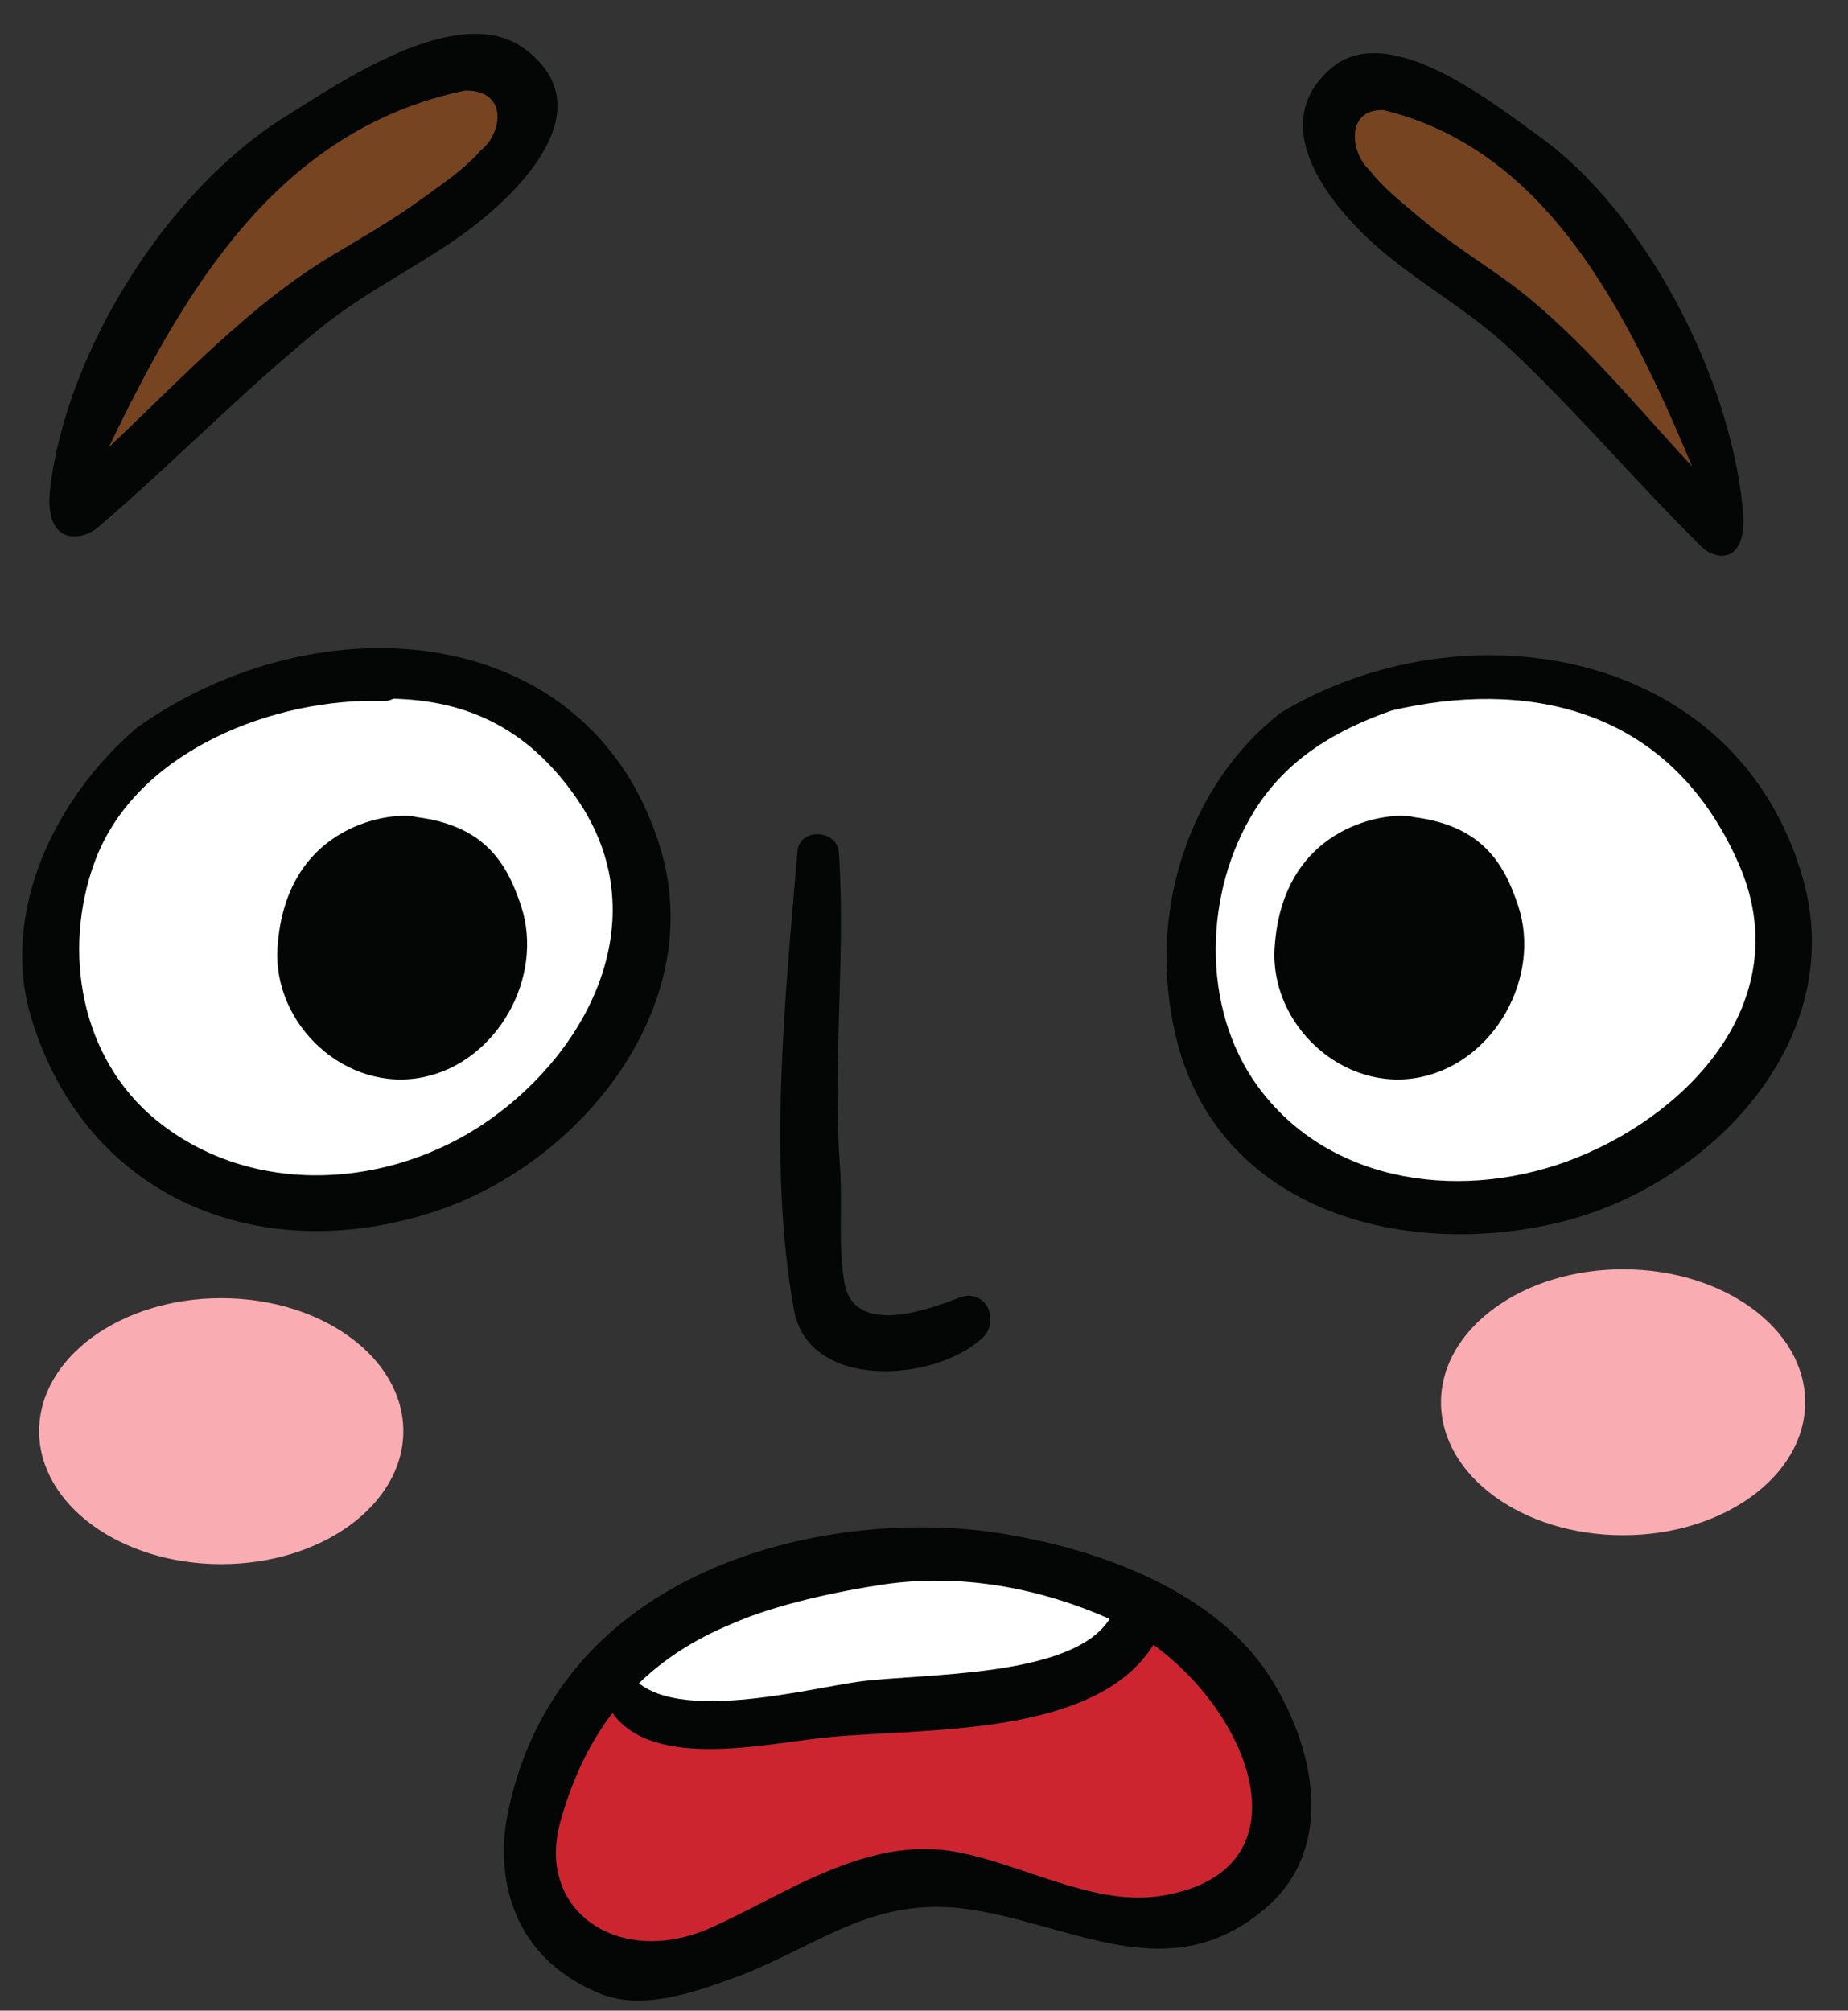
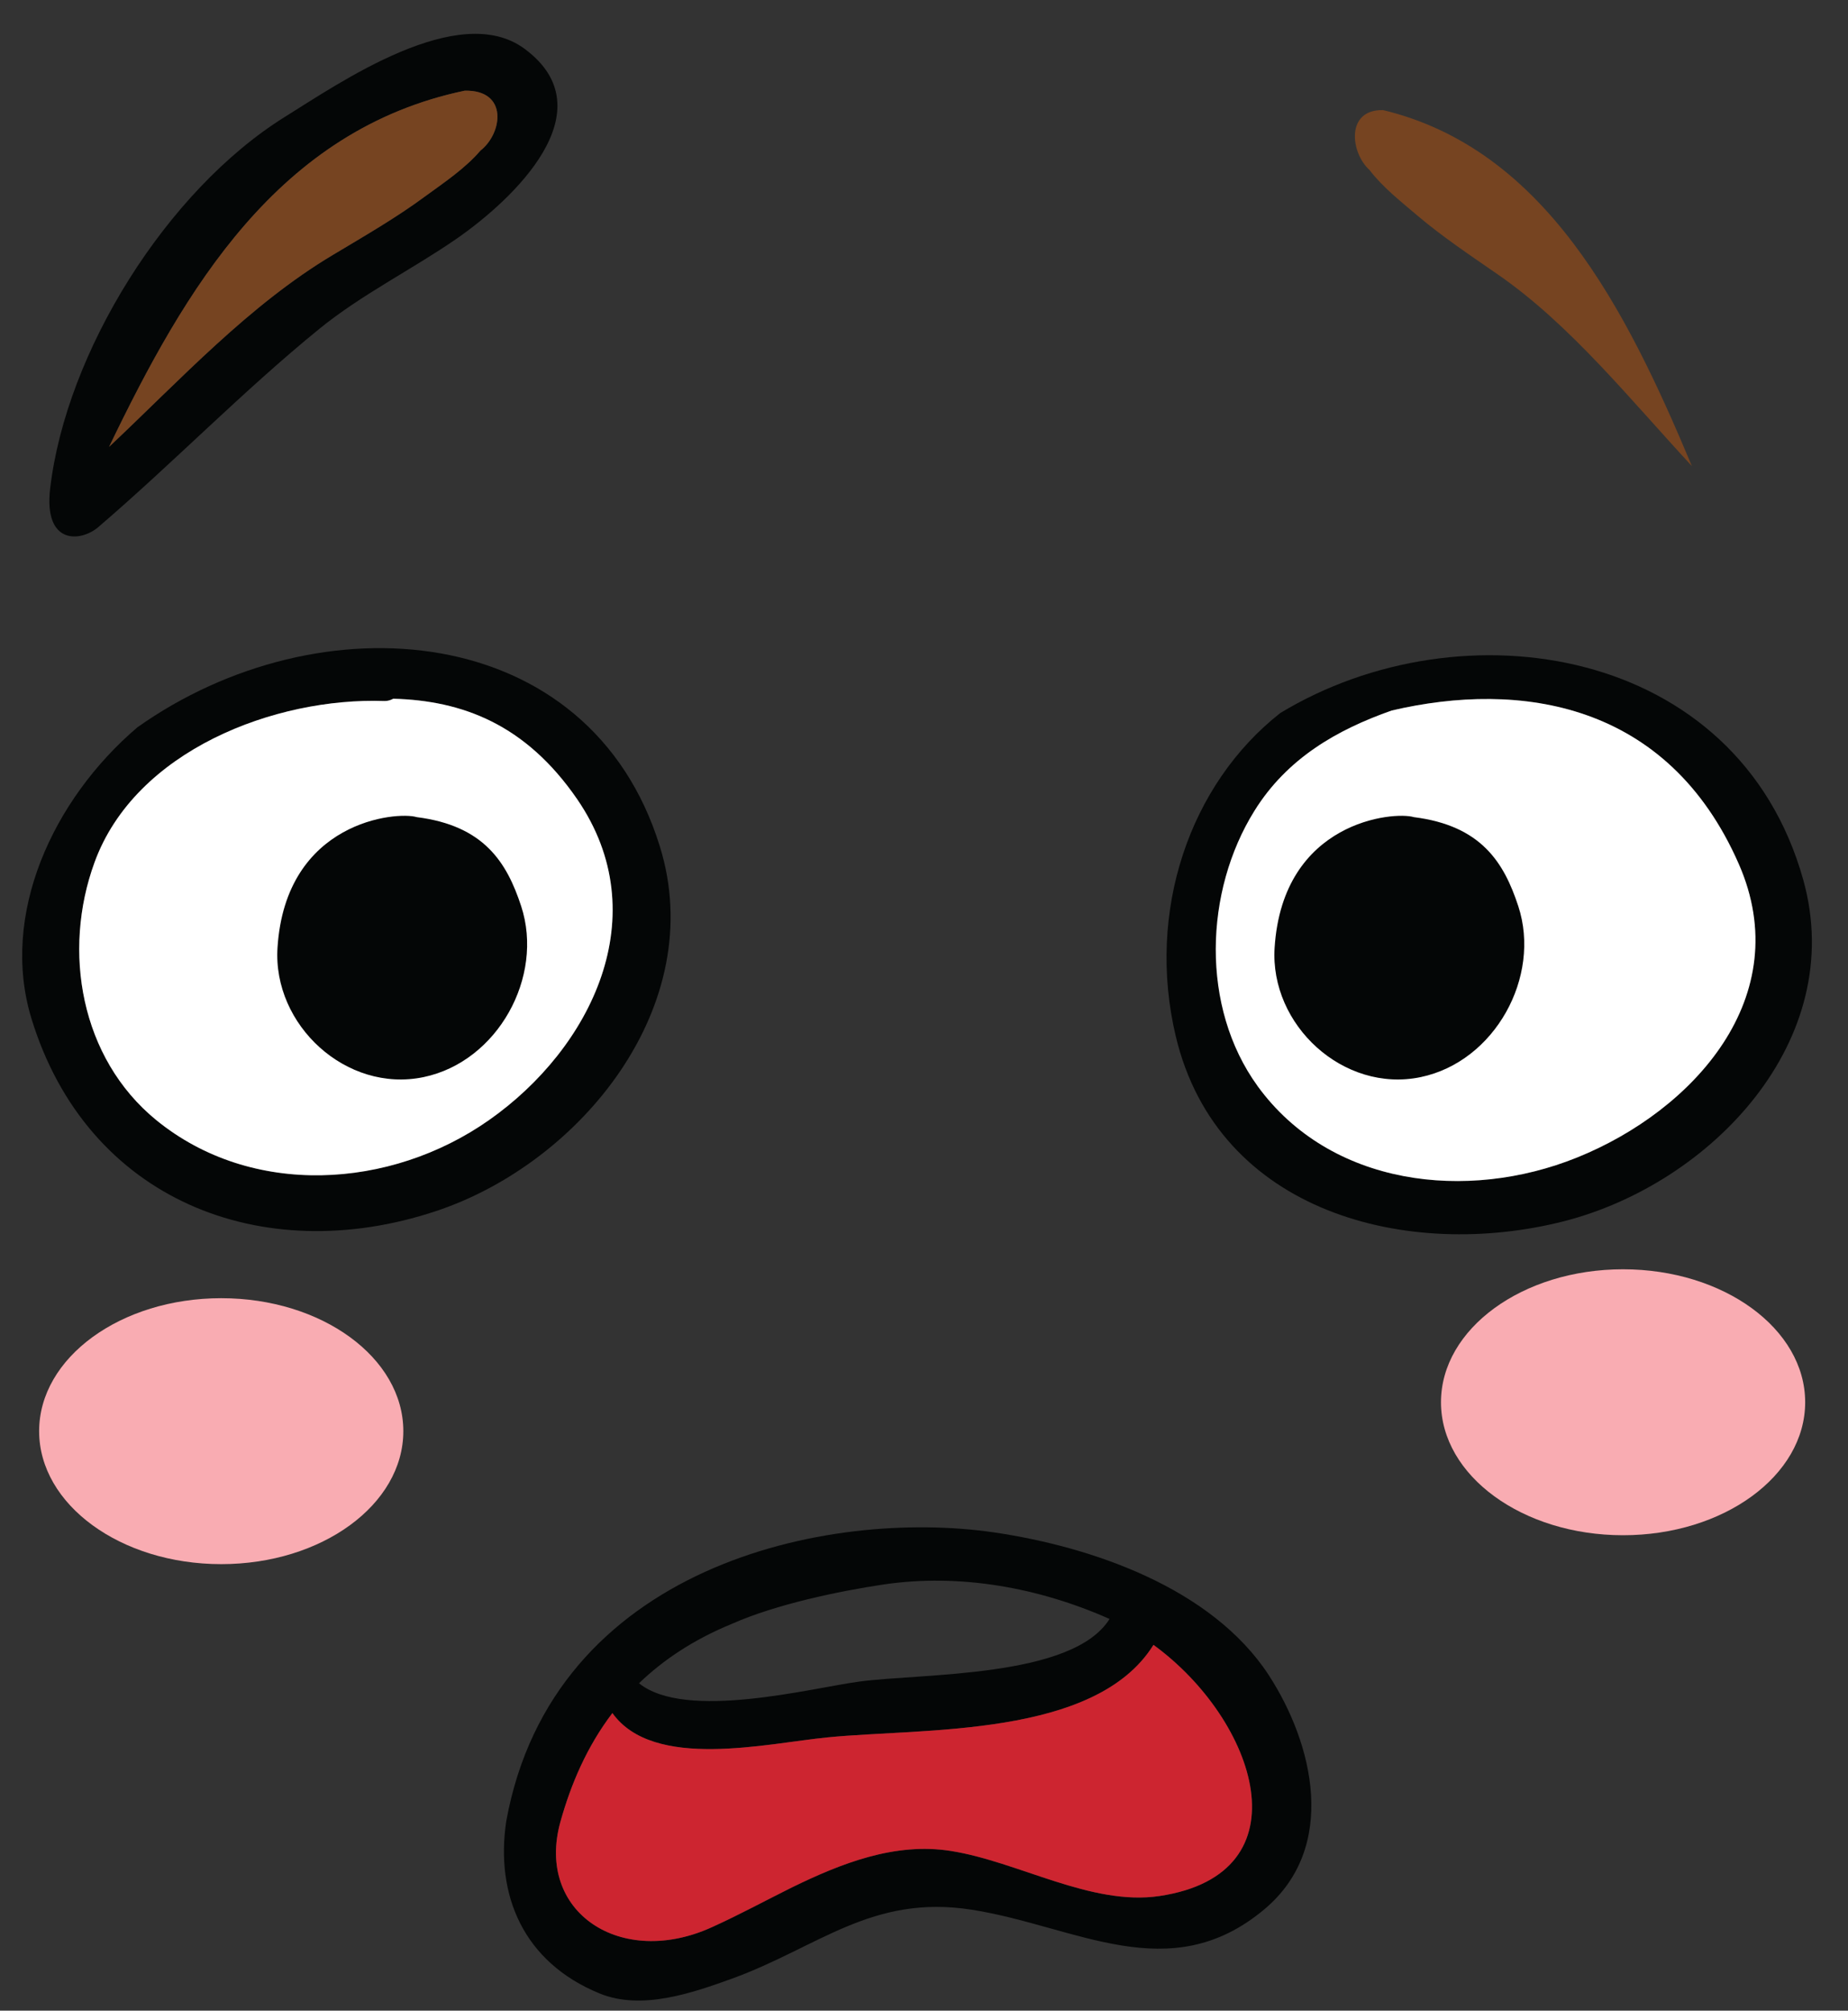
<svg xmlns="http://www.w3.org/2000/svg" height="1516.2" preserveAspectRatio="xMidYMid meet" version="1.0" viewBox="534.6 459.2 1393.8 1516.2" width="1393.8" zoomAndPan="magnify">
  <rect x="534.6" y="459.2" width="1393.8" height="1516.2" fill="#333333" stroke="none" />
  <g>
    <g id="change1_1">
      <path d="M 838.797 1538.41 C 838.797 1593.801 777.305 1638.691 701.461 1638.691 C 625.609 1638.691 564.113 1593.801 564.113 1538.41 C 564.113 1483.02 625.609 1438.141 701.461 1438.141 C 777.305 1438.141 838.797 1483.02 838.797 1538.41" fill="#f9acb2" />
    </g>
    <g id="change1_2">
      <path d="M 1896.098 1516.609 C 1896.098 1572 1834.598 1616.891 1758.754 1616.891 C 1682.91 1616.891 1621.418 1572 1621.418 1516.609 C 1621.418 1461.23 1682.91 1416.34 1758.754 1416.34 C 1834.598 1416.34 1896.098 1461.23 1896.098 1516.609" fill="#f9acb2" />
    </g>
    <g id="change2_1">
      <path d="M 903.406 1303.852 C 828.938 1356.16 724.305 1362.441 652.453 1303.852 C 595.25 1257.102 581.477 1176.371 605.883 1109.559 C 636.57 1025.148 742.09 984.859 824.758 987.828 C 827.191 987.828 829.289 987.141 831.207 986.09 C 883.184 987.488 930.969 1005.281 969.863 1061.781 C 1030.02 1149.328 980.668 1249.602 903.406 1303.852 Z M 1032.289 1097.531 C 979.453 926.441 775.578 910.219 638.148 1007.719 C 574.152 1062.301 534.555 1149.16 558.27 1227.109 C 600.125 1364.18 732.148 1415.988 863.133 1372.57 C 972.82 1336.289 1069.441 1217.172 1032.289 1097.531" fill="#040606" />
    </g>
    <g id="change3_1">
      <path d="M 903.406 1303.852 C 828.938 1356.16 724.305 1362.441 652.453 1303.852 C 595.25 1257.102 581.477 1176.371 605.883 1109.559 C 636.57 1025.148 742.09 984.859 824.758 987.828 C 827.191 987.828 829.289 987.141 831.207 986.09 C 883.184 987.488 930.969 1005.281 969.863 1061.781 C 1030.02 1149.328 980.668 1249.602 903.406 1303.852" fill="#fff" />
    </g>
    <g id="change2_2">
-       <path d="M 1723.961 1332.102 C 1640.949 1365.582 1538.059 1353.734 1483.105 1278.215 C 1439.855 1218.566 1443 1131.199 1480.68 1070.688 C 1505.254 1031.09 1542.922 1009.465 1584.27 994.984 C 1681.051 972.316 1792.496 988.535 1846.051 1110.789 C 1889.812 1210.723 1811.859 1296.691 1723.961 1332.102 Z M 1894.699 1122.809 C 1845.34 945.98 1637.113 913.887 1500.203 996.898 C 1431.844 1050.609 1399.051 1146.363 1421.363 1240.535 C 1453.117 1374.133 1596.832 1410.062 1714.367 1380.062 C 1825.109 1351.633 1928.355 1243.848 1894.699 1122.809" fill="#040606" />
+       <path d="M 1723.961 1332.102 C 1640.949 1365.582 1538.059 1353.734 1483.105 1278.215 C 1505.254 1031.09 1542.922 1009.465 1584.27 994.984 C 1681.051 972.316 1792.496 988.535 1846.051 1110.789 C 1889.812 1210.723 1811.859 1296.691 1723.961 1332.102 Z M 1894.699 1122.809 C 1845.34 945.98 1637.113 913.887 1500.203 996.898 C 1431.844 1050.609 1399.051 1146.363 1421.363 1240.535 C 1453.117 1374.133 1596.832 1410.062 1714.367 1380.062 C 1825.109 1351.633 1928.355 1243.848 1894.699 1122.809" fill="#040606" />
    </g>
    <g id="change3_2">
      <path d="M 1723.957 1332.098 C 1640.957 1365.578 1538.059 1353.727 1483.117 1278.215 C 1439.859 1218.562 1443 1131.191 1480.68 1070.68 C 1505.262 1031.086 1542.93 1009.453 1584.273 994.984 C 1681.059 972.305 1792.504 988.539 1846.055 1110.785 C 1889.82 1210.715 1811.863 1296.688 1723.957 1332.098" fill="#fff" />
    </g>
    <g id="change2_3">
      <path d="M 896.961 572.754 C 885.441 586.191 869.582 596.82 855.453 607.117 C 833.305 623.516 809.238 637.285 785.691 651.422 C 722.559 689.086 670.766 745.41 616.871 796.16 C 674.082 677.395 744.188 557.062 885.102 527.594 C 918.055 526.883 913.703 559.668 896.961 572.754 Z M 930.273 496.02 C 880.566 459.223 790.578 521.832 749.242 547.477 C 660.117 603.105 584.434 724.828 572.406 827.734 C 567.512 870.117 595.25 868.016 608.504 856.863 C 665.355 808.191 717.332 754.484 775.406 707.219 C 807.312 681.234 845.164 662.574 879 639.203 C 921.207 609.902 993.227 542.586 930.273 496.02" fill="#040606" />
    </g>
    <g id="change4_1">
      <path d="M 896.961 572.754 C 885.445 586.188 869.582 596.82 855.457 607.109 C 833.305 623.508 809.238 637.281 785.691 651.41 C 722.562 689.07 670.766 745.398 616.871 796.164 C 674.086 677.387 744.191 557.066 885.105 527.582 C 918.059 526.883 913.707 559.664 896.961 572.754" fill="#764421" />
    </g>
    <g id="change2_4">
-       <path d="M 1664.145 666.07 C 1643.738 651.941 1622.812 637.992 1603.621 621.773 C 1591.422 611.312 1577.633 600.676 1567.531 587.422 C 1553.051 574.336 1549.383 541.539 1577.812 542.242 C 1700.062 571.715 1760.926 691.875 1810.637 810.641 C 1763.73 760.07 1718.734 703.734 1664.145 666.07 Z M 1848.996 842.387 C 1838.711 739.316 1772.969 617.586 1695.691 562.125 C 1659.957 536.488 1581.832 473.875 1538.75 510.5 C 1484.164 557.246 1546.582 624.555 1583.215 653.676 C 1612.531 677.227 1645.305 695.883 1673.043 721.883 C 1723.43 769.141 1768.609 822.855 1817.785 871.336 C 1829.293 882.66 1853.363 884.578 1848.996 842.387" fill="#040606" />
-     </g>
+       </g>
    <g id="change4_2">
      <path d="M 1810.645 810.645 C 1763.738 760.066 1718.742 703.734 1664.156 666.066 C 1643.746 651.926 1622.805 637.988 1603.625 621.762 C 1591.422 611.305 1577.648 600.672 1567.527 587.41 C 1553.051 574.328 1549.391 541.535 1577.824 542.242 C 1700.066 571.715 1760.934 691.871 1810.645 810.645" fill="#764421" />
    </g>
    <g id="change2_5">
      <path d="M 1409.109 1888.949 C 1357.488 1896.629 1302.73 1862.969 1251.621 1854.941 C 1209.422 1848.32 1168.969 1864.371 1131.809 1882.5 C 1111.762 1892.449 1092.23 1903.09 1071.82 1912.328 C 1002.941 1943.891 938.406 1901.16 957.238 1833.141 C 965.094 1804.891 977.121 1776.461 996.484 1751 C 1027.52 1794.43 1112.641 1773.852 1158.852 1769.32 C 1230.711 1762.172 1360.809 1769.84 1404.578 1699.57 C 1482.539 1756.41 1520.898 1872.219 1409.109 1888.949 Z M 1086.641 1683.691 C 1120.129 1668.871 1167.219 1659.102 1200.879 1654.039 C 1258.949 1645.488 1318.422 1656.48 1371.441 1680.02 C 1343.539 1724.852 1229.469 1720.828 1182.391 1727.289 C 1146.281 1732.172 1051.762 1756.93 1016.539 1728.512 C 1034.68 1711.059 1057.352 1695.719 1086.641 1683.691 Z M 1491.422 1722.23 C 1448.359 1656.48 1358.012 1625.609 1284.59 1614.789 C 1158.488 1596.32 951.48 1639.922 916.438 1832.449 C 908.062 1888.262 929.34 1938.828 986.715 1962.379 C 1018.461 1975.461 1056.82 1962.031 1086.82 1951.211 C 1151.871 1927.5 1192.16 1887.559 1267.32 1899.25 C 1345.801 1911.461 1416.602 1959.07 1488.289 1898.898 C 1543.922 1852.172 1525.262 1774.211 1491.422 1722.23" fill="#040606" />
    </g>
    <g id="change5_1">
      <path d="M 1409.109 1888.949 C 1357.488 1896.629 1302.73 1862.969 1251.621 1854.941 C 1209.422 1848.32 1168.969 1864.371 1131.809 1882.5 C 1111.762 1892.449 1092.23 1903.09 1071.82 1912.328 C 1002.941 1943.891 938.406 1901.16 957.238 1833.141 C 965.094 1804.891 977.121 1776.461 996.484 1751 C 1027.52 1794.43 1112.641 1773.852 1158.852 1769.32 C 1230.711 1762.172 1360.809 1769.84 1404.578 1699.57 C 1482.539 1756.41 1520.898 1872.219 1409.109 1888.949" fill="#cd2530" />
    </g>
    <g id="change3_3">
-       <path d="M 1371.441 1680.02 C 1343.539 1724.852 1229.469 1720.828 1182.391 1727.289 C 1146.281 1732.172 1051.762 1756.93 1016.539 1728.512 C 1034.68 1711.059 1057.352 1695.719 1086.641 1683.691 C 1120.129 1668.871 1167.219 1659.102 1200.879 1654.039 C 1258.949 1645.488 1318.422 1656.48 1371.441 1680.02" fill="#fff" />
-     </g>
+       </g>
    <g id="change2_6">
      <path d="M 927.68 1142.539 C 916.863 1109.551 899.715 1081.789 848.898 1075.379 C 834.008 1070.84 750.043 1078.141 743.898 1173.84 C 740.164 1232.102 795.812 1283.578 854.094 1271.422 C 909.945 1259.762 945.137 1195.809 927.68 1142.539" fill="#040606" />
    </g>
    <g id="change2_7">
      <path d="M 1679.727 1142.543 C 1668.91 1109.555 1651.762 1081.785 1600.949 1075.383 C 1586.059 1070.844 1502.086 1078.141 1495.941 1173.84 C 1492.215 1232.098 1547.867 1283.586 1606.133 1271.422 C 1661.984 1259.762 1697.188 1195.809 1679.727 1142.543" fill="#040606" />
    </g>
    <g id="change2_8">
-       <path d="M 1258.469 1437.648 C 1239.141 1444.859 1179.09 1468.93 1171.52 1426.578 C 1166.461 1398.109 1170.25 1367.809 1168.121 1339.012 C 1162.309 1260.191 1172.539 1181.031 1167.32 1102.148 C 1166.16 1084.488 1137.578 1083.18 1136.059 1101.129 C 1126.719 1211.641 1113.672 1336.969 1133.371 1446.82 C 1144.398 1508.191 1239.52 1501.352 1275.289 1468.391 C 1289.371 1455.422 1278.301 1430.25 1258.469 1437.648" fill="#040606" />
-     </g>
+       </g>
  </g>
</svg>